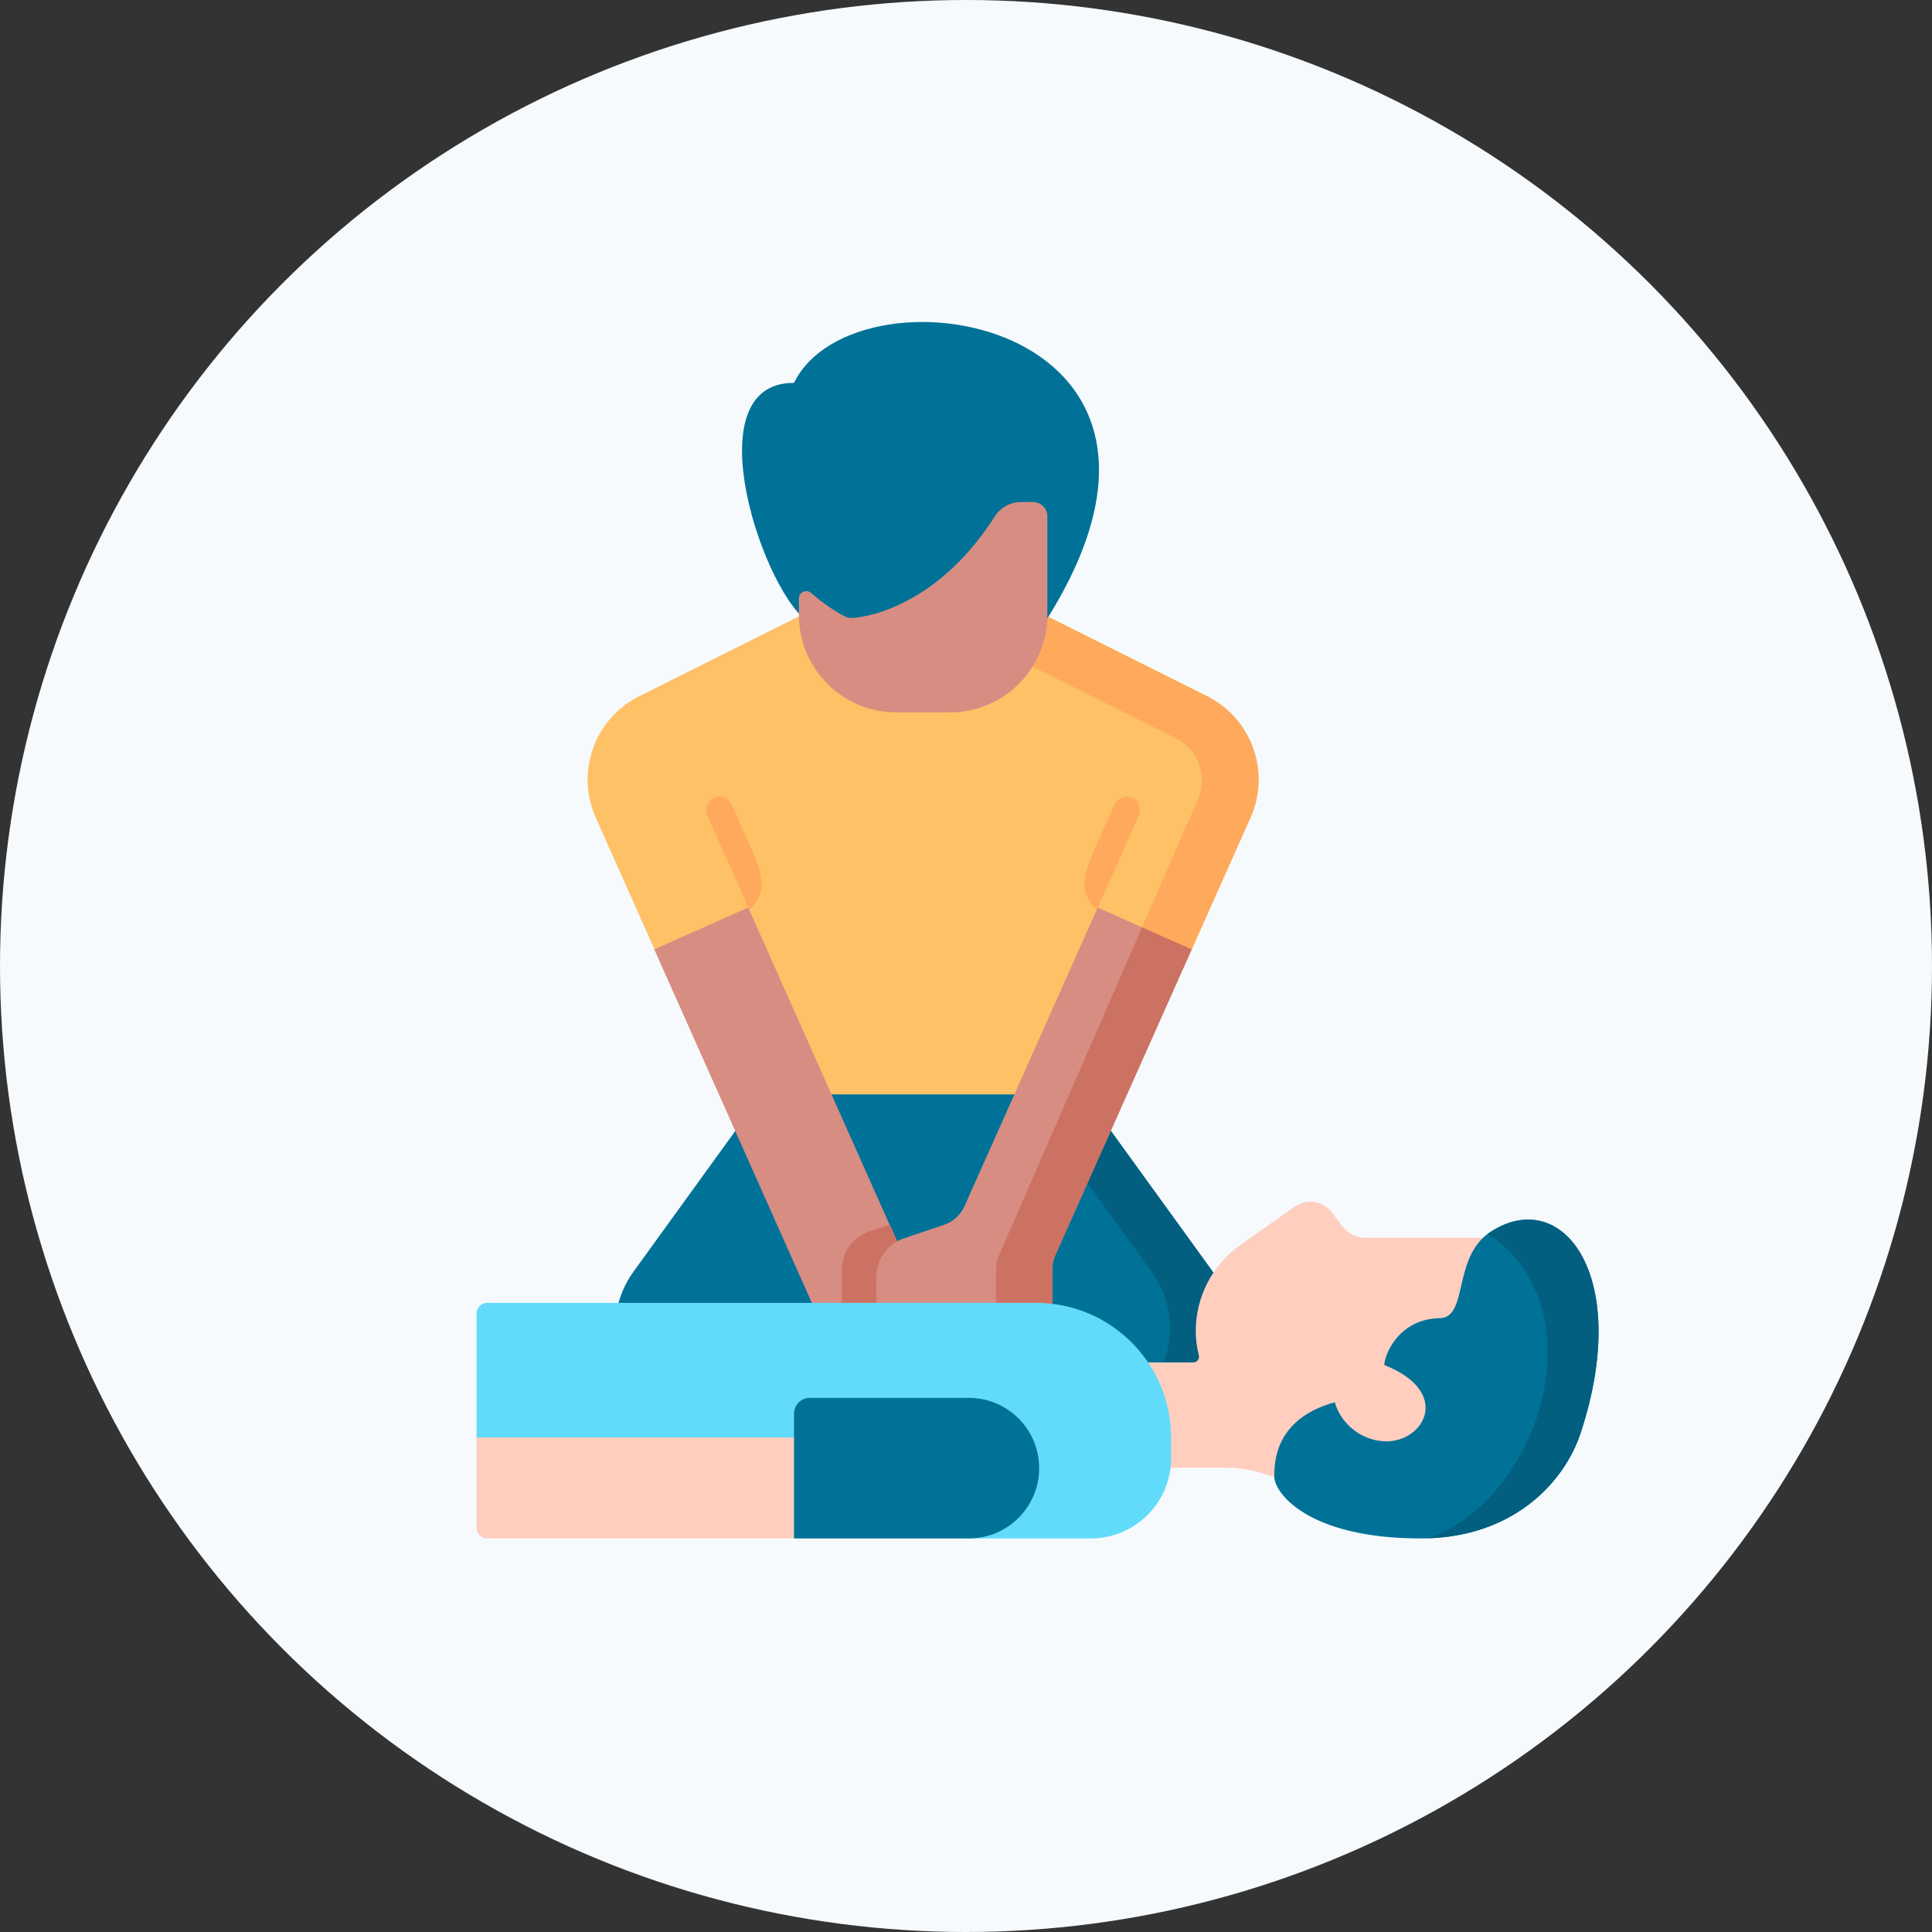
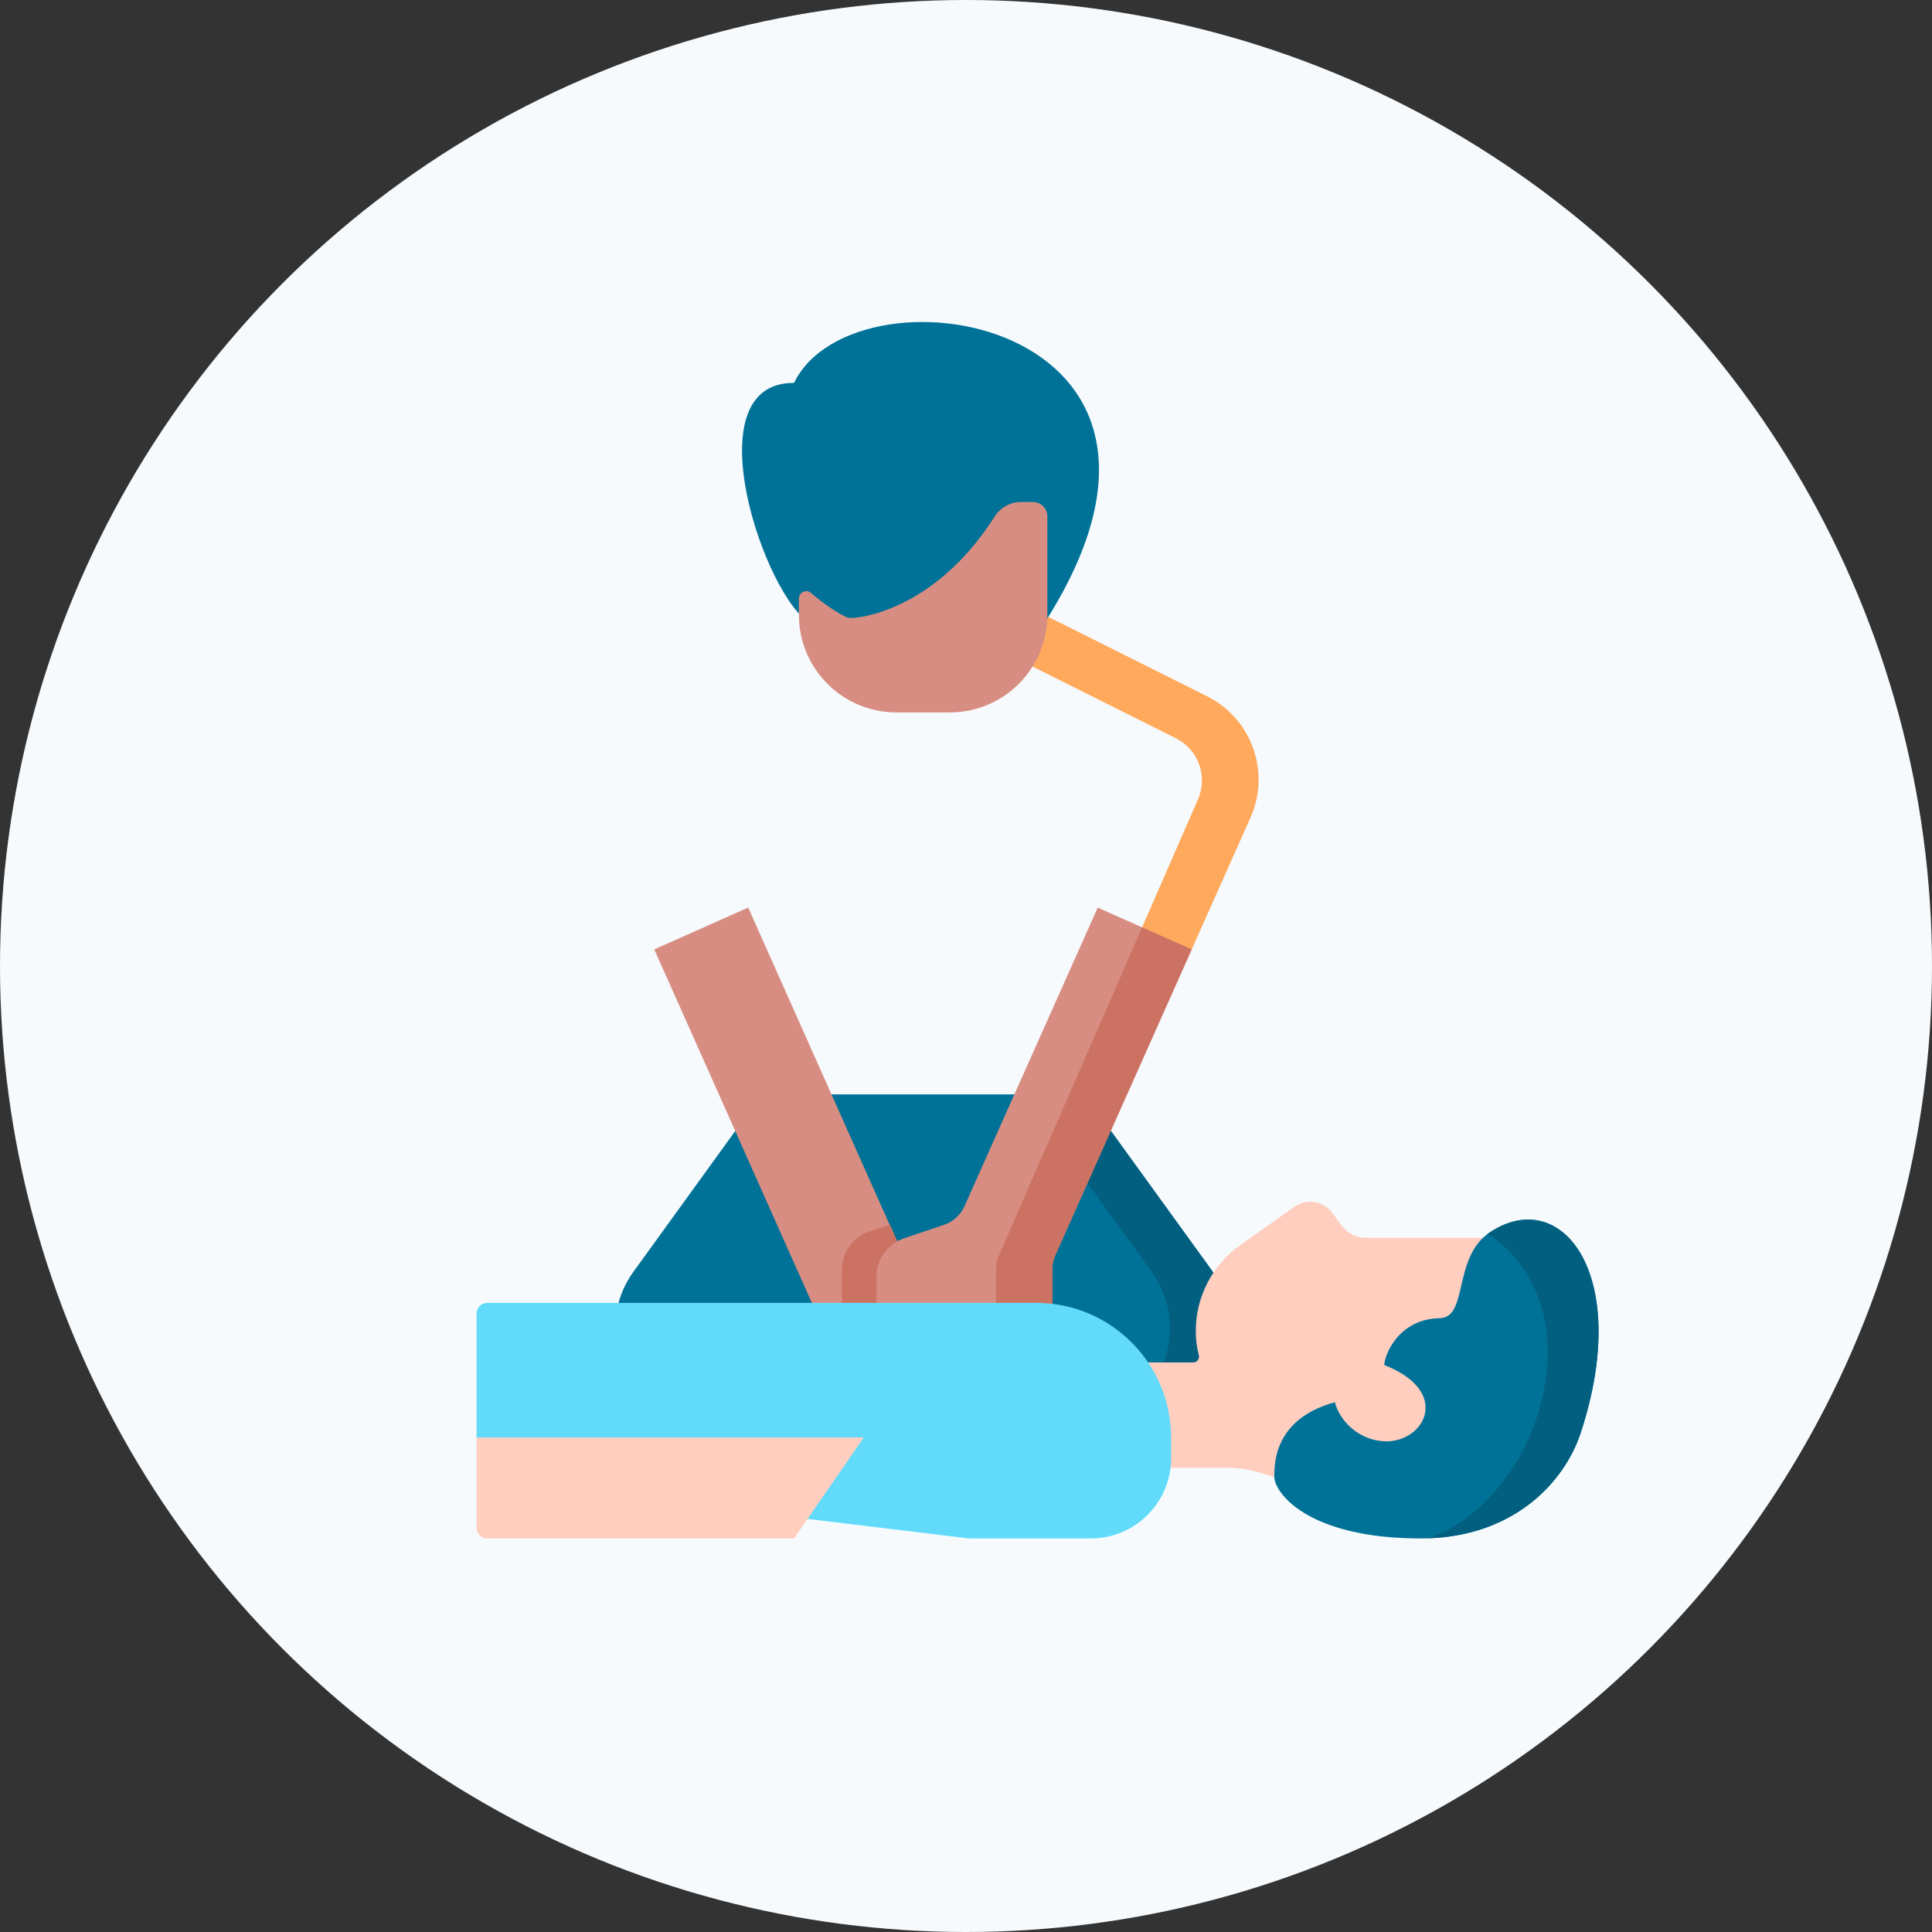
<svg xmlns="http://www.w3.org/2000/svg" fill="none" viewBox="0 0 54 54" height="54" width="54">
  <rect x="0" y="0" width="54" height="54" fill="#333333" stroke="none" />
  <circle fill="#F6FAFD" r="27" cy="27" cx="27" />
  <g clip-path="url(#clip0_2264_4393)">
-     <path fill="#FEC165" d="M29.433 31.719H22.056L20.921 28.797L18.295 26.538L16.65 22.851C16.082 21.579 16.617 20.084 17.864 19.461L23.074 16.856H28.529L33.739 19.461C34.985 20.084 35.52 21.579 34.952 22.851L33.308 26.538L30.682 28.797L29.433 31.719Z" />
    <path fill="#AFE2E6" d="M29.391 31.719H29.432L29.421 31.65L29.391 31.719Z" />
    <path fill="#FEA95C" d="M33.739 19.461L28.529 16.856H23.074L22.762 17.012L26.562 17.482L32.867 20.636C33.493 20.949 33.765 21.698 33.485 22.34L31.245 27.471L33.308 26.538L34.952 22.851C35.52 21.579 34.985 20.084 33.739 19.461Z" />
    <path fill="#017297" d="M17.706 35.544L21.29 30.589H30.31L33.895 35.544C34.853 36.868 34.422 38.733 32.981 39.502L30.559 40.796H21.041L18.62 39.502C17.178 38.733 16.748 36.868 17.706 35.544Z" />
    <path fill="#025F80" d="M33.897 35.544L30.312 30.589H28.602L32.186 35.544C33.144 36.868 32.714 38.733 31.272 39.502L28.851 40.796H30.561L32.983 39.502C34.424 38.733 34.854 36.868 33.897 35.544Z" />
    <path fill="#D88D82" d="M18.287 26.536L20.912 25.366L25.805 36.341L23.18 37.511L18.287 26.536Z" />
    <path fill="#CC7262" d="M24.872 34.227L24.296 34.421C23.838 34.576 23.529 35.005 23.529 35.488V37.324H23.621L25.816 36.345L24.872 34.227Z" />
    <path fill="#D88D82" d="M26.959 33.713L30.681 25.367L33.307 26.538L29.493 35.09C29.44 35.209 29.413 35.337 29.413 35.468V37.516H24.496V35.681C24.496 35.197 24.804 34.768 25.262 34.613L26.386 34.234C26.641 34.148 26.849 33.959 26.959 33.713Z" />
    <path fill="#CC7262" d="M27.92 35.089C27.867 35.208 27.84 35.337 27.84 35.467V37.516H29.413V35.467C29.413 35.337 29.441 35.208 29.494 35.089L33.308 26.538L31.922 25.92L27.92 35.089Z" />
    <path fill="#FFCEBF" d="M33.352 38.081C33.456 38.081 33.533 37.984 33.508 37.884C33.452 37.664 33.422 37.435 33.422 37.203C33.422 36.248 33.885 35.352 34.665 34.801L36.181 33.728C36.521 33.487 36.992 33.564 37.239 33.901L37.495 34.252C37.655 34.469 37.909 34.598 38.179 34.598H42.426L42.076 41.024L36.858 41.694L35.299 41.185C34.971 41.078 34.629 41.024 34.283 41.024H30.713V38.081H33.352Z" />
    <path fill="#017297" d="M38.861 39.012L38.692 38.153C38.692 37.882 39.085 36.863 40.242 36.843C41.047 36.83 40.591 35.138 41.648 34.44C43.654 33.117 45.633 35.636 44.18 40.052C43.728 41.425 42.294 43 39.712 43C36.552 43 35.617 41.721 35.617 41.273C35.617 40.731 35.674 39.012 38.861 39.012Z" />
    <path fill="#025F80" d="M41.648 34.44C41.624 34.456 41.6 34.474 41.577 34.491C42.858 35.274 43.778 37.149 42.928 39.695C42.575 40.752 41.595 42.424 39.9 42.996C42.364 42.922 43.739 41.392 44.18 40.052C45.633 35.636 43.654 33.117 41.648 34.44Z" />
    <path fill="#FFCEBF" d="M38.692 38.153L37.39 38.427C36.979 39.181 37.688 40.243 38.698 40.285C39.8 40.331 40.607 38.908 38.692 38.153Z" />
    <path fill="#62DBFB" d="M32.733 40.187V40.756C32.733 41.995 31.728 43 30.488 43H27.08L15.431 41.59L13.32 40.179V36.711C13.32 36.548 13.453 36.416 13.616 36.416H28.961C31.044 36.416 32.733 38.104 32.733 40.187Z" />
    <path fill="#FFCEBF" d="M24.143 40.179L22.194 43H13.616C13.453 43 13.32 42.867 13.32 42.704V40.179H24.143V40.179Z" />
-     <path fill="#017297" d="M29.045 41.035C29.045 42.12 28.165 43 27.08 43H22.193V39.511C22.193 39.268 22.391 39.071 22.634 39.071H27.08C28.165 39.071 29.045 39.95 29.045 41.035Z" />
    <path fill="#017297" d="M22.193 10.702C23.93 7.138 35.102 8.991 28.816 17.975L22.662 17.424C21.401 16.761 19.307 10.685 22.193 10.702Z" />
    <path fill="#D88D82" d="M29.274 14.434V17.188C29.274 18.693 28.054 19.912 26.549 19.912H25.054C23.55 19.912 22.33 18.693 22.33 17.188V16.728C22.33 16.553 22.535 16.46 22.669 16.574C23.162 16.997 23.613 17.249 23.723 17.271C23.889 17.304 26.083 17.134 27.802 14.437C27.963 14.185 28.238 14.031 28.536 14.031H28.871C29.093 14.031 29.274 14.211 29.274 14.434Z" />
-     <path fill="#FEA95C" d="M31.152 22.492L30.573 23.79C30.247 24.521 30.187 24.987 30.655 25.427L31.829 22.794C31.938 22.549 31.759 22.272 31.491 22.272C31.345 22.272 31.212 22.358 31.152 22.492Z" />
-     <path fill="#FEA95C" d="M20.45 22.492L21.029 23.79C21.355 24.521 21.415 24.987 20.947 25.427L19.773 22.794C19.663 22.549 19.843 22.272 20.111 22.272C20.257 22.272 20.39 22.358 20.45 22.492Z" />
  </g>
  <defs>
    <clipPath id="clip0_2264_4393">
      <rect transform="translate(12 9)" fill="white" height="34" width="34" />
    </clipPath>
  </defs>
</svg>